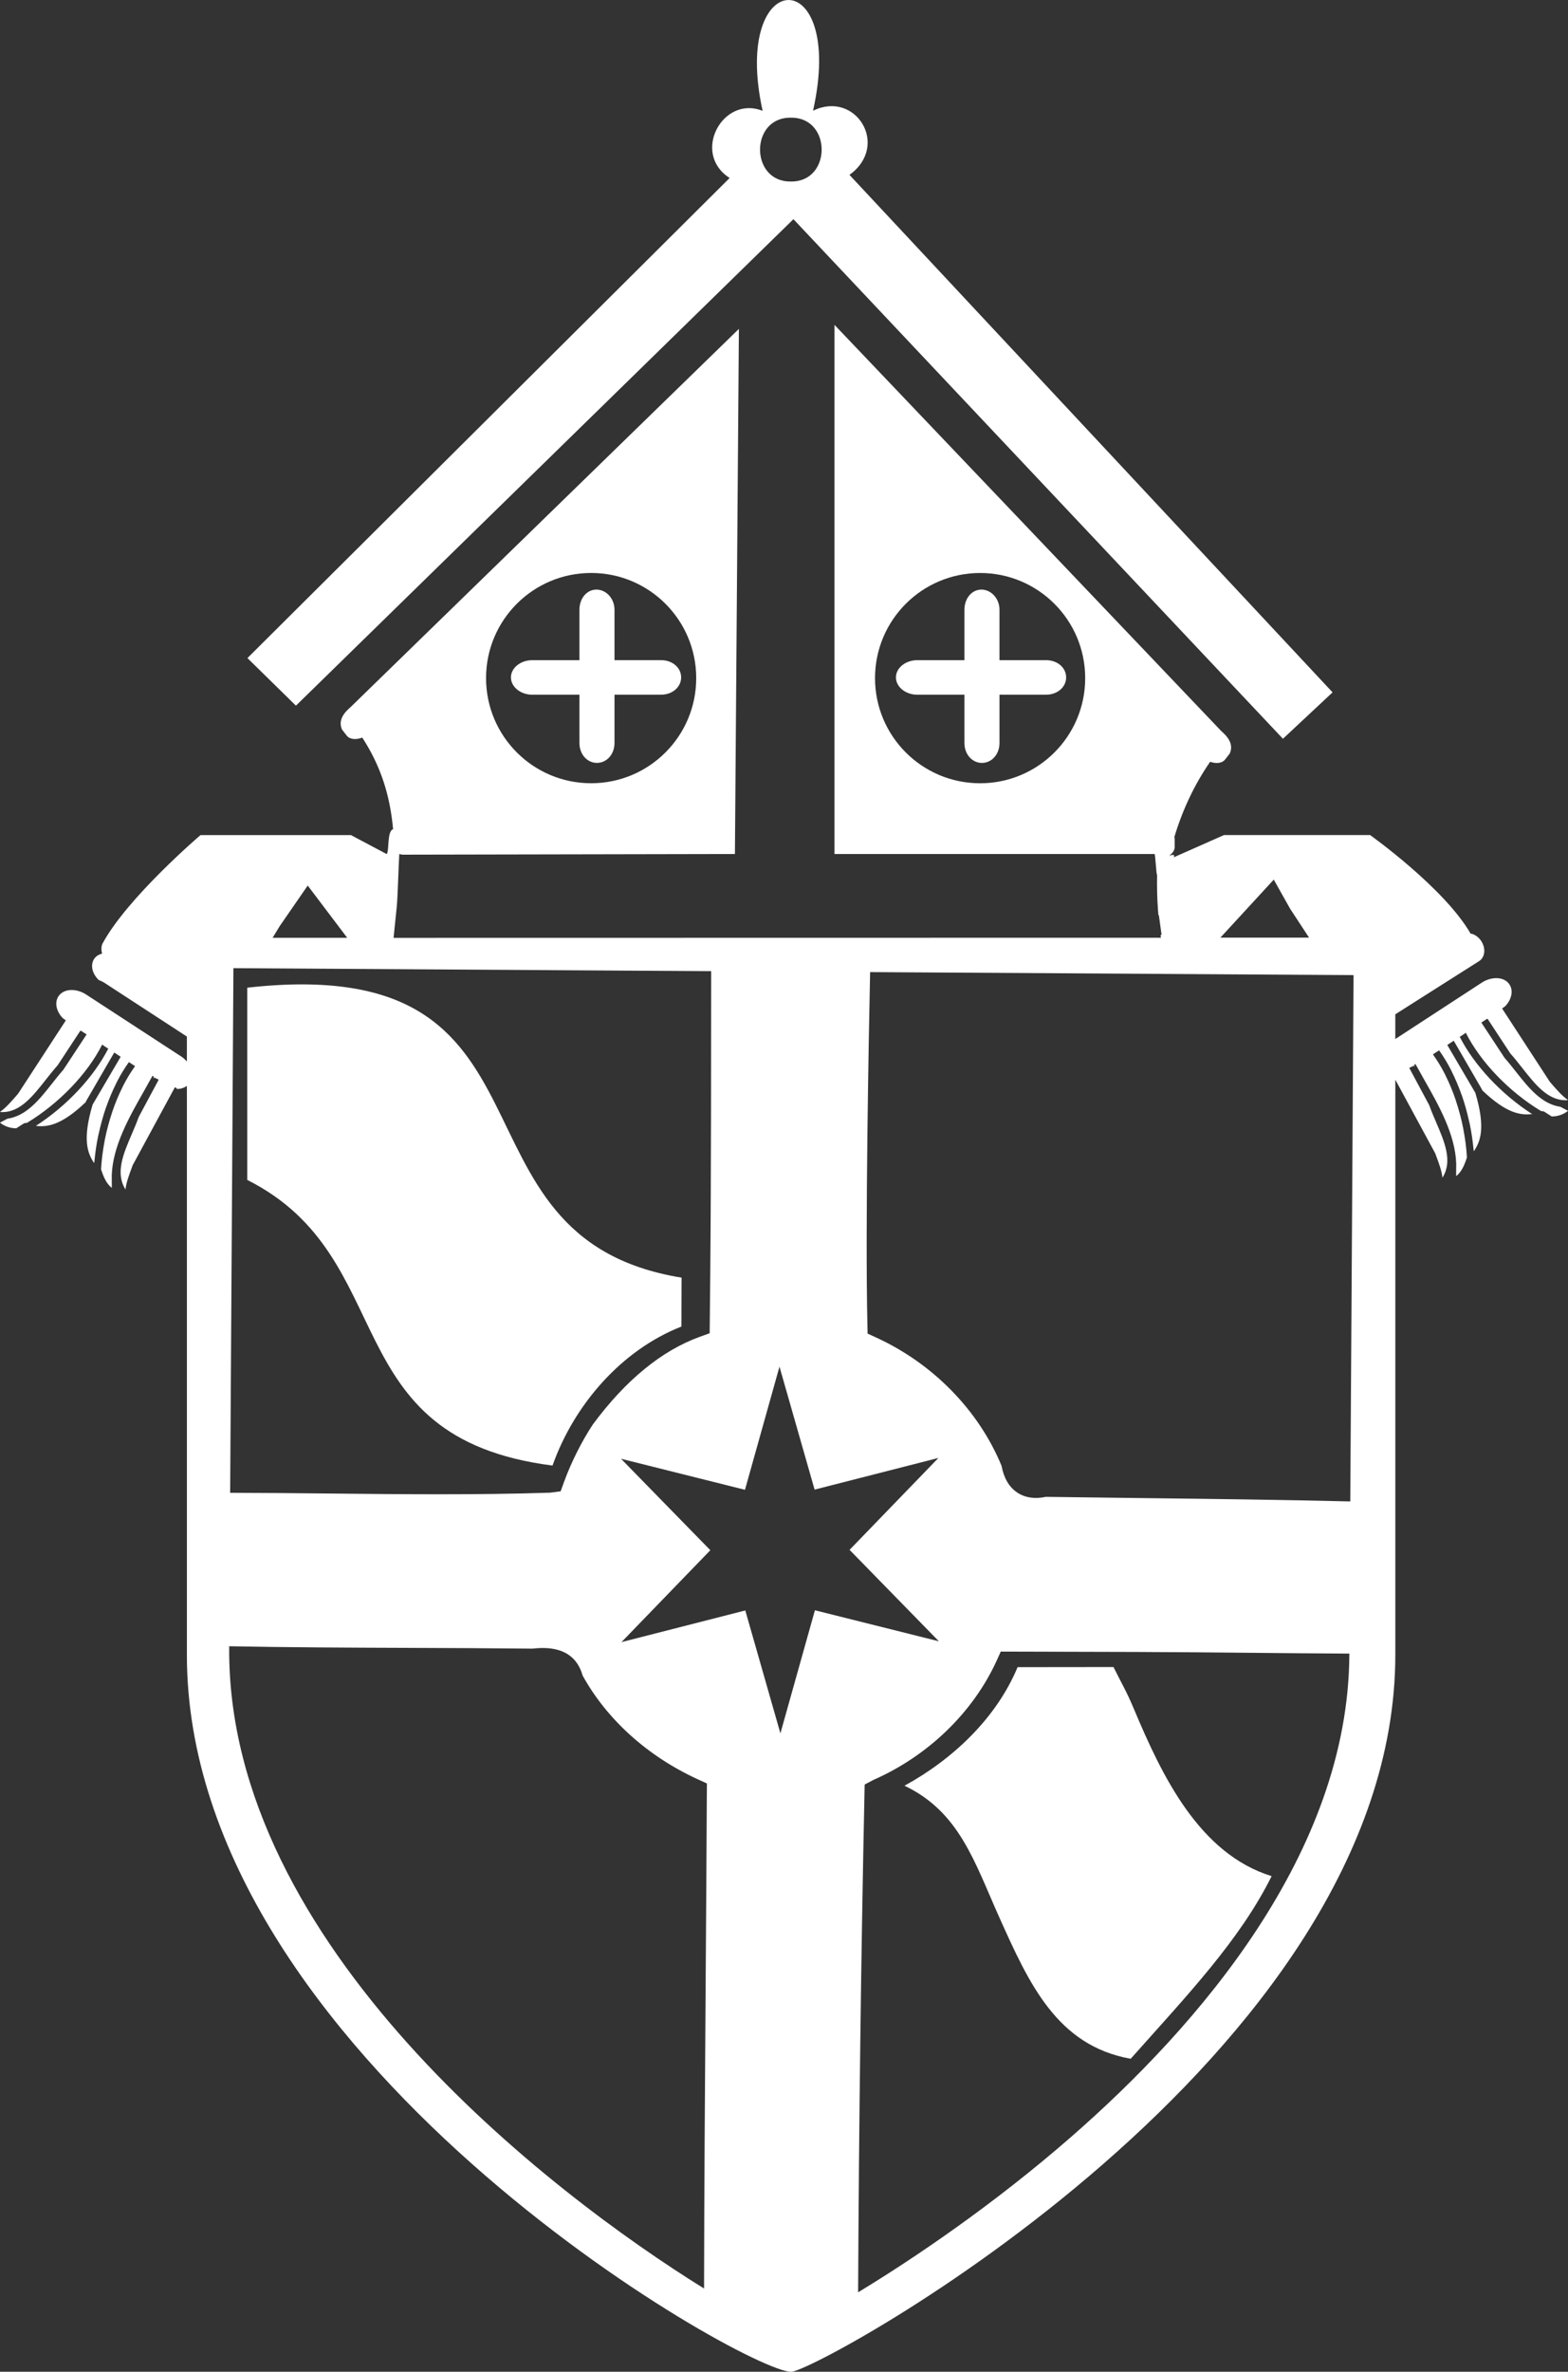
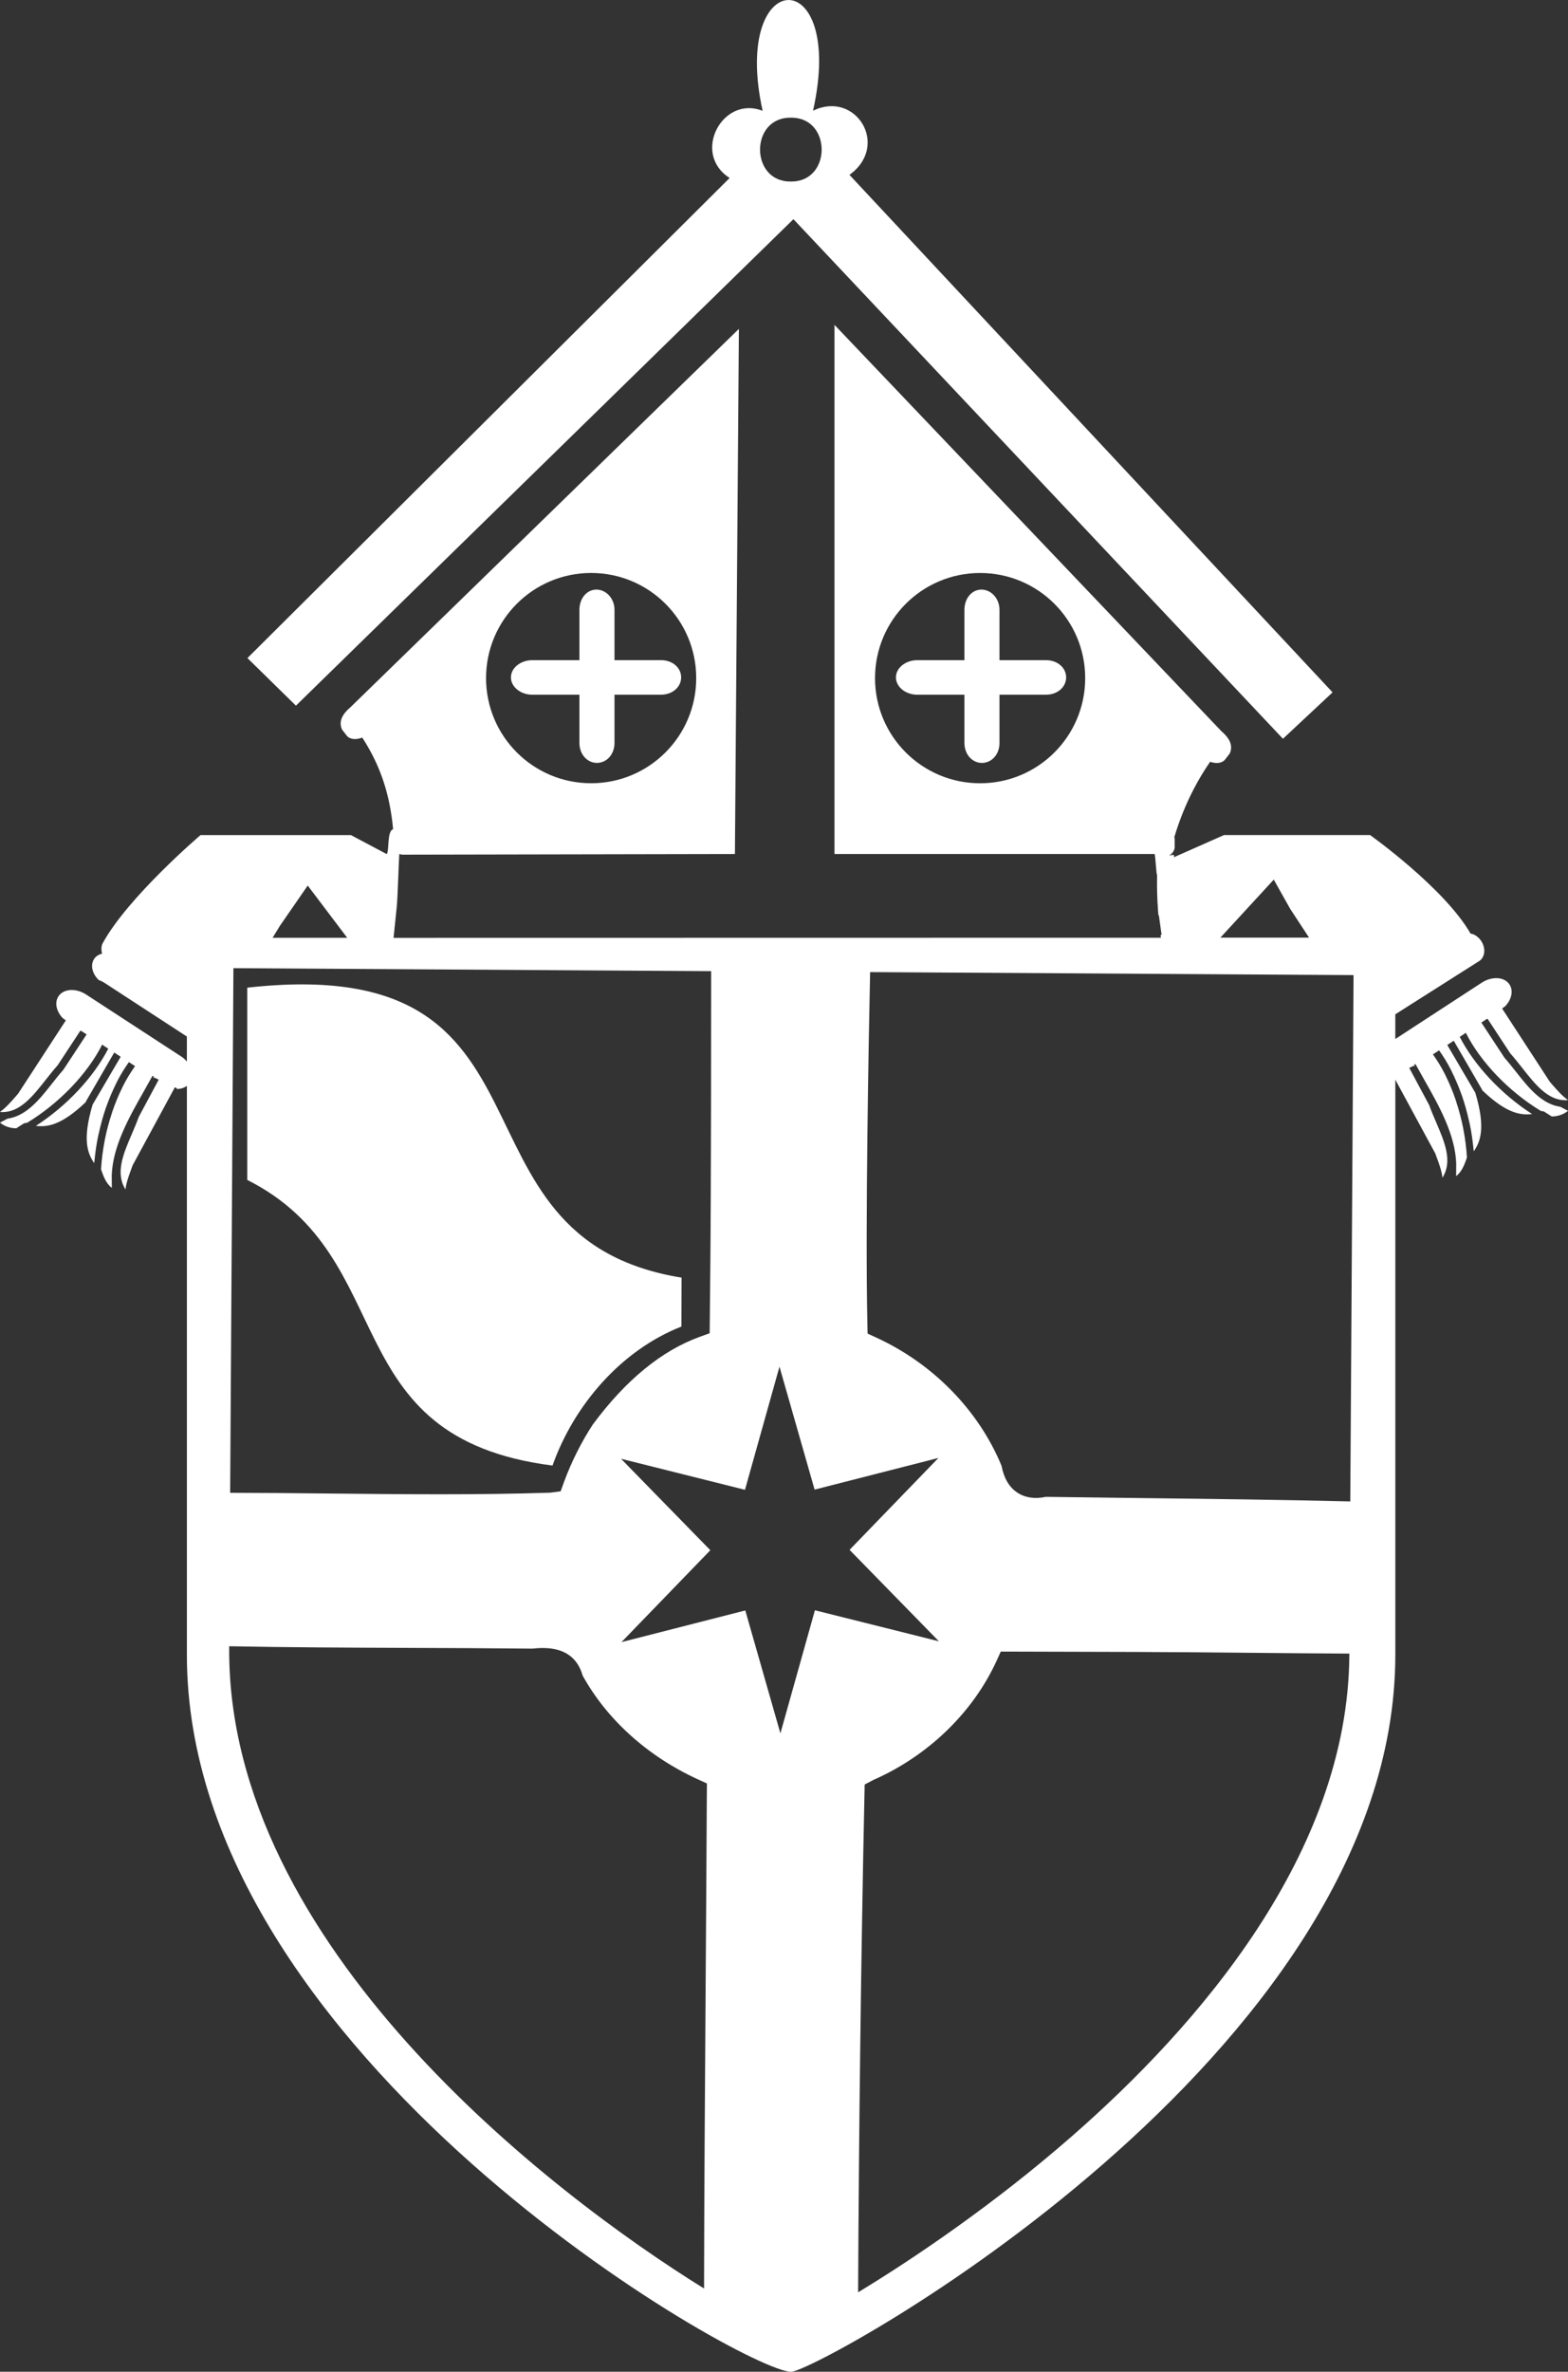
<svg xmlns="http://www.w3.org/2000/svg" id="Layer_1" viewBox="0 0 600 907.1">
  <rect x="0" y="0" width="600" height="907.1" fill="#333333" stroke="none" />
  <defs>
    <style>.cls-1{fill:#fff;}</style>
  </defs>
  <path class="cls-1" d="m211.42,560.52c8.22-23.18,26.32-44.14,49.32-53.16.02-6.21.04-12.45.06-18.71-94.6-15.36-40.18-125.05-166.18-110.9v73.53c59.43,29.88,32.61,98.48,116.8,109.24Z" />
-   <path class="cls-1" d="m433.82,653.44c-2.86-6.8-4.54-9.4-7.74-15.86l-36.69.04c-8.14,19.51-24.76,35.21-43.28,45.35,21,10.01,26.74,29.07,36.24,50.26,11.34,25.27,22.06,49.14,50.31,54.17,21.62-24.27,41.83-45.44,53.93-69.85-27.78-8.58-42.02-38.51-52.77-64.11Z" />
  <path class="cls-1" d="m113.24,269.89l190.37-186.06,187.31,198.72,18.99-17.75-184.86-197.92c15.59-11.21,2.38-32.49-13.94-24.54,12.77-57.03-31.6-55.88-19.29.06-15.32-6.13-27.35,16.32-12.62,25.67L94.68,251.69l18.56,18.2Zm200.35-200.21l-.03.03-.04-.04s.05,0,.07,0Zm-10.97-24.67c15.72-.23,15.72,24.64,0,24.41-15.72.23-15.72-24.64,0-24.41Z" />
  <path class="cls-1" d="m597.13,423.32c-7.2-1.04-12.15-7.22-16.94-13.28-1.43-1.82-2.87-3.64-4.48-5.47l-8.87-13.48,2.05-1.34s.02.03.03.05l.28-.18,8.71,13.26c1.53,1.71,3,3.58,4.47,5.44,5.06,6.42,9.84,12.48,16.65,12.48.19,0,.38,0,.57-.01l.35-.1c-2.09-1.44-4.08-3.7-6.03-5.93l-.88-1.02-18.25-28.02,1.22-.91c2.41-2.56,3.16-5.9,1.6-8.28-1.51-2.3-4.71-2.99-7.92-1.97-.12.04-.24.07-.37.12-.79.28-1.57.67-2.33,1.16l-33.08,21.55v-9.45s32.13-20.4,32.15-20.4c.47-.31.86-.72,1.16-1.18,1.1-1.7,1.01-4.24-.39-6.4-.93-1.43-2.24-2.4-3.61-2.81-.16-.05-.32-.02-.48-.05-10.08-17.54-38.48-37.73-38.48-37.73h-55.88l-19.26,8.53c.97-1.85-2.32-.28-1.62-.76,1.23-.84,1.99-1.95,1.99-3.18v-2.92c0-.3-.05-.59-.13-.88,3.12-10.39,7.67-20.07,13.7-28.8,2.37.81,4.6.56,5.71-.86l1.8-2.31c.95-2.12.5-4.02-.59-5.69-.67-1.02-1.58-1.95-2.57-2.8l-148.09-155.45v202.37h122.46c.34,0,.66,8.25.99,7.99-.09,4.39,0,8.84.33,13.36.05.68.1,1.36.16,2.04.07.02.12.05.19.08l1.02,7.38c-.15.06-.21.14-.37.2.01.1.06.5.11.98l-293.61.05c.45-4.19.86-8.19,1.23-12.01.39-4.08.7-16.34.96-20.06.58.14,1.06.25,1.23.25l127.2-.25,1.52-200.84-148.7,144.76c-.84.72-1.62,1.49-2.25,2.33-1.33,1.78-1.95,3.82-.92,6.15l1.8,2.31c1.15,1.47,3.49,1.69,5.96.77,7.13,11,10.59,22.05,11.79,35.02-2.4.81-1.41,8.23-2.44,9.53l-13.68-7.26h-57.58s-27.82,23.71-37.46,41.42c-.6,1.11-.51,2.66-.22,3.91-1.24.34-2.34.97-3.03,2.03-1.1,1.69-1,3.86.05,5.82.43.81,1.02,1.58,1.76,2.27.79.28,1.57.67,2.33,1.16l31.36,20.43v9.53c-.61-.66-1.26-1.31-2.08-1.85l-3.34-2.17-33.11-21.57c-.76-.49-1.54-.88-2.33-1.16-.12-.04-.24-.08-.37-.12-3.21-1.02-6.41-.33-7.92,1.97-1.56,2.38-.81,5.72,1.6,8.28l1.23.91-18.25,28.02-.88,1.02c-1.95,2.23-3.94,4.5-6.03,5.93l.35.1c.19,0,.38.01.57.01,6.8,0,11.59-6.06,16.65-12.48,1.47-1.86,2.94-3.72,4.47-5.44l8.71-13.26.28.18s.02-.03.03-.05l2.05,1.34-8.87,13.48c-1.62,1.84-3.05,3.65-4.48,5.47-4.78,6.06-9.74,12.24-16.94,13.28l-2.87,1.51c1.98,1.57,4.03,2.11,6.23,2.17l3.02-1.93c.38-.06.76-.12,1.15-.19,12.34-7.49,23.11-18.78,28.72-29.9l.49.32s-.01.02-.02.04l1.85,1.2c-5.59,10.89-15.85,21.89-27.71,29.54,4.16.43,9.54.06,19.11-9.11l.09-.31,10.8-18.64,2.47,1.61-10.74,18.3c-4.09,13.72-1.82,18.78.58,22.37.03-.3.11-.6.13-.9.3-3.18.76-6.35,1.42-9.5.09-.43.2-.85.3-1.29.73-3.25,1.6-6.44,2.67-9.52.06-.18.14-.34.2-.52,1.08-3.05,2.33-5.97,3.71-8.74.12-.24.22-.5.35-.73,1.37-2.68,2.9-5.14,4.52-7.42l2.36,1.54c-1.62,2.29-3.16,4.75-4.53,7.45-.11.22-.21.45-.32.67-1.45,2.93-2.75,6.04-3.85,9.29-.06.17-.11.35-.16.53-1.11,3.34-2.03,6.79-2.73,10.31-.02.1-.03.21-.05.31-.69,3.6-1.17,7.26-1.38,10.89.12.37.25.74.38,1.1.93,2.61,1.95,4.62,3.75,6.02l-.03-4.84c.39-11.19,6.72-22.32,12.3-32.14,1.14-2,2.23-3.95,3.28-5.88l.57.31c-.09.17-.18.34-.27.51l.16.1.16-.3,1.77.84-7.66,14.29c-.69,1.97-1.63,4.15-2.56,6.34-3.31,7.71-6.45,14.98-2.54,21.28l.06.05c.25-2.52,1.31-5.36,2.34-8.14l.4-1.1,16.15-29.8.77.36-.15.27c1.54.08,2.85-.41,3.97-1.14v217.57c0,153.36,213.6,274.22,231.21,274.22,9.75,0,231.2-120.14,231.2-274.22v-219.97l15.29,28.21.4,1.1c1.03,2.78,2.08,5.62,2.34,8.14l.06-.05c3.91-6.29.77-13.57-2.54-21.28-.94-2.18-1.88-4.36-2.56-6.34l-7.66-14.29,1.77-.84.16.3.16-.1c-.09-.17-.18-.34-.27-.51l.57-.31c1.05,1.93,2.14,3.88,3.28,5.88,5.58,9.82,11.91,20.95,12.3,32.14l-.03,4.84c1.8-1.4,2.82-3.42,3.75-6.02.13-.36.26-.73.38-1.1-.2-3.63-.68-7.28-1.38-10.89-.02-.1-.03-.21-.05-.31-.69-3.52-1.62-6.97-2.72-10.31-.06-.17-.1-.36-.16-.53-1.1-3.25-2.4-6.36-3.85-9.29-.11-.22-.21-.45-.32-.67-1.37-2.7-2.91-5.16-4.53-7.45l2.36-1.54c1.62,2.29,3.15,4.74,4.52,7.42.12.24.23.49.34.73,1.38,2.76,2.62,5.69,3.71,8.74.06.18.14.34.2.52,1.07,3.08,1.94,6.28,2.67,9.52.1.43.21.85.3,1.29.66,3.14,1.12,6.32,1.42,9.49.03.3.11.6.13.9,2.4-3.58,4.67-8.65.58-22.37l-10.74-18.3,2.48-1.61,10.8,18.64.09.3c9.57,9.17,14.95,9.54,19.11,9.11-11.87-7.65-22.12-18.65-27.71-29.54l1.85-1.2s-.01-.02-.02-.04l.49-.32c5.61,11.12,16.38,22.41,28.73,29.9.39.07.77.13,1.15.19l3.02,1.93c2.19-.06,4.25-.61,6.23-2.17l-2.87-1.51Zm-222.09-123.75c-22.21,0-40.21-18-40.21-40.21s18-40.21,40.21-40.21,40.21,18,40.21,40.21-18,40.21-40.21,40.21Zm-148.84-80.43c22.21,0,40.21,18,40.21,40.21s-18,40.21-40.21,40.21-40.21-18-40.21-40.21,18-40.21,40.21-40.21Zm261.21,117.28l6.26,11.14s3.04,4.62,7.24,11.04h-33.91s20.41-22.18,20.41-22.18Zm-380.32,17.7l10.66-15.43,15.11,19.98h-28.55c1.73-2.83,2.78-4.55,2.78-4.55Zm-17.77,16.17l182.8,1.14c0,23.34-.02,81.5-.32,113.63l-.24,24.85-3.77,1.36c-14.61,5.29-28.39,16.58-40.94,33.54-4.28,6.5-8.24,14.37-10.99,21.89l-1.33,3.67-4.06.53c-28.01.91-57.01.6-85.09.31-12.51-.13-24.96-.25-37.31-.27l1.25-200.68Zm181.15,315.54c-.12,24.34-.29,49.41-.46,74.67-.27,38.54-.53,77.39-.6,114.77-59.36-36.77-182.41-131.53-181.71-244.94v-.7c22.58.44,45.92.54,68.6.62,15.93.06,31.79.12,47.38.29,4.41-.44,15.94-1.51,19.27,10.31,9.32,16.87,24.97,30.95,44.14,39.7l3.41,1.55-.02,3.73Zm28.16-22.87l-13.44-47.02-47.38,12.11,34-35.15-34.18-34.98,47.44,11.87,13.2-47.09,13.44,47.02,47.38-12.11-34,35.15,34.18,34.98-47.44-11.87-13.21,47.09Zm217.7-29.97c-.47,75.94-58.07,142.06-106.29,184.15-29.82,26.03-60.38,46.67-81.68,59.58.3-63.7,1.13-129.33,2.43-190.52l.08-3.68,3.39-1.79c20.94-9.21,38.13-25.86,47.15-45.66l1.54-3.4,51.48.14c14.77.04,29.86.19,44.94.33,12.39.12,24.76.24,36.96.3v.56Zm.37-58.75c-26.03-.63-52.66-.96-79.09-1.27l-37.41-.48c-4.26.9-7.96.34-10.94-1.64-3.11-2.07-5.13-5.5-6.01-10.22-8.75-21.22-26.21-39.08-47.97-49.07l-3.29-1.51-.08-3.62c-.84-38.16.49-108.53,1.04-134.64l184.99,1.15-1.25,201.29Z" />
  <path class="cls-1" d="m221.72,265.69v18.47c0,4.36,2.98,7.62,6.7,7.62s6.72-3.26,6.72-7.62v-18.47h17.8c4.43,0,7.7-2.96,7.7-6.62s-3.27-6.59-7.7-6.59h-17.8v-19.24c0-3.99-2.69-7.16-5.99-7.67-.31-.05-.62-.08-.93-.08s-.6.03-.9.08c-3.26.5-5.6,3.68-5.6,7.68v19.24h-18.05c-4.43,0-8.16,2.93-8.16,6.59s3.74,6.62,8.16,6.62h18.05Z" />
  <path class="cls-1" d="m382.46,252.48v-19.24c0-3.99-2.69-7.16-5.99-7.67-.31-.05-.62-.08-.93-.08s-.6.03-.9.08c-3.26.5-5.6,3.68-5.6,7.68v19.24h-18.05c-4.43,0-8.16,2.93-8.16,6.59s3.74,6.62,8.16,6.62h18.05v18.47c0,4.36,2.98,7.62,6.7,7.62s6.72-3.26,6.72-7.62v-18.47h17.8c4.43,0,7.7-2.96,7.7-6.62s-3.27-6.59-7.7-6.59h-17.8Z" />
</svg>